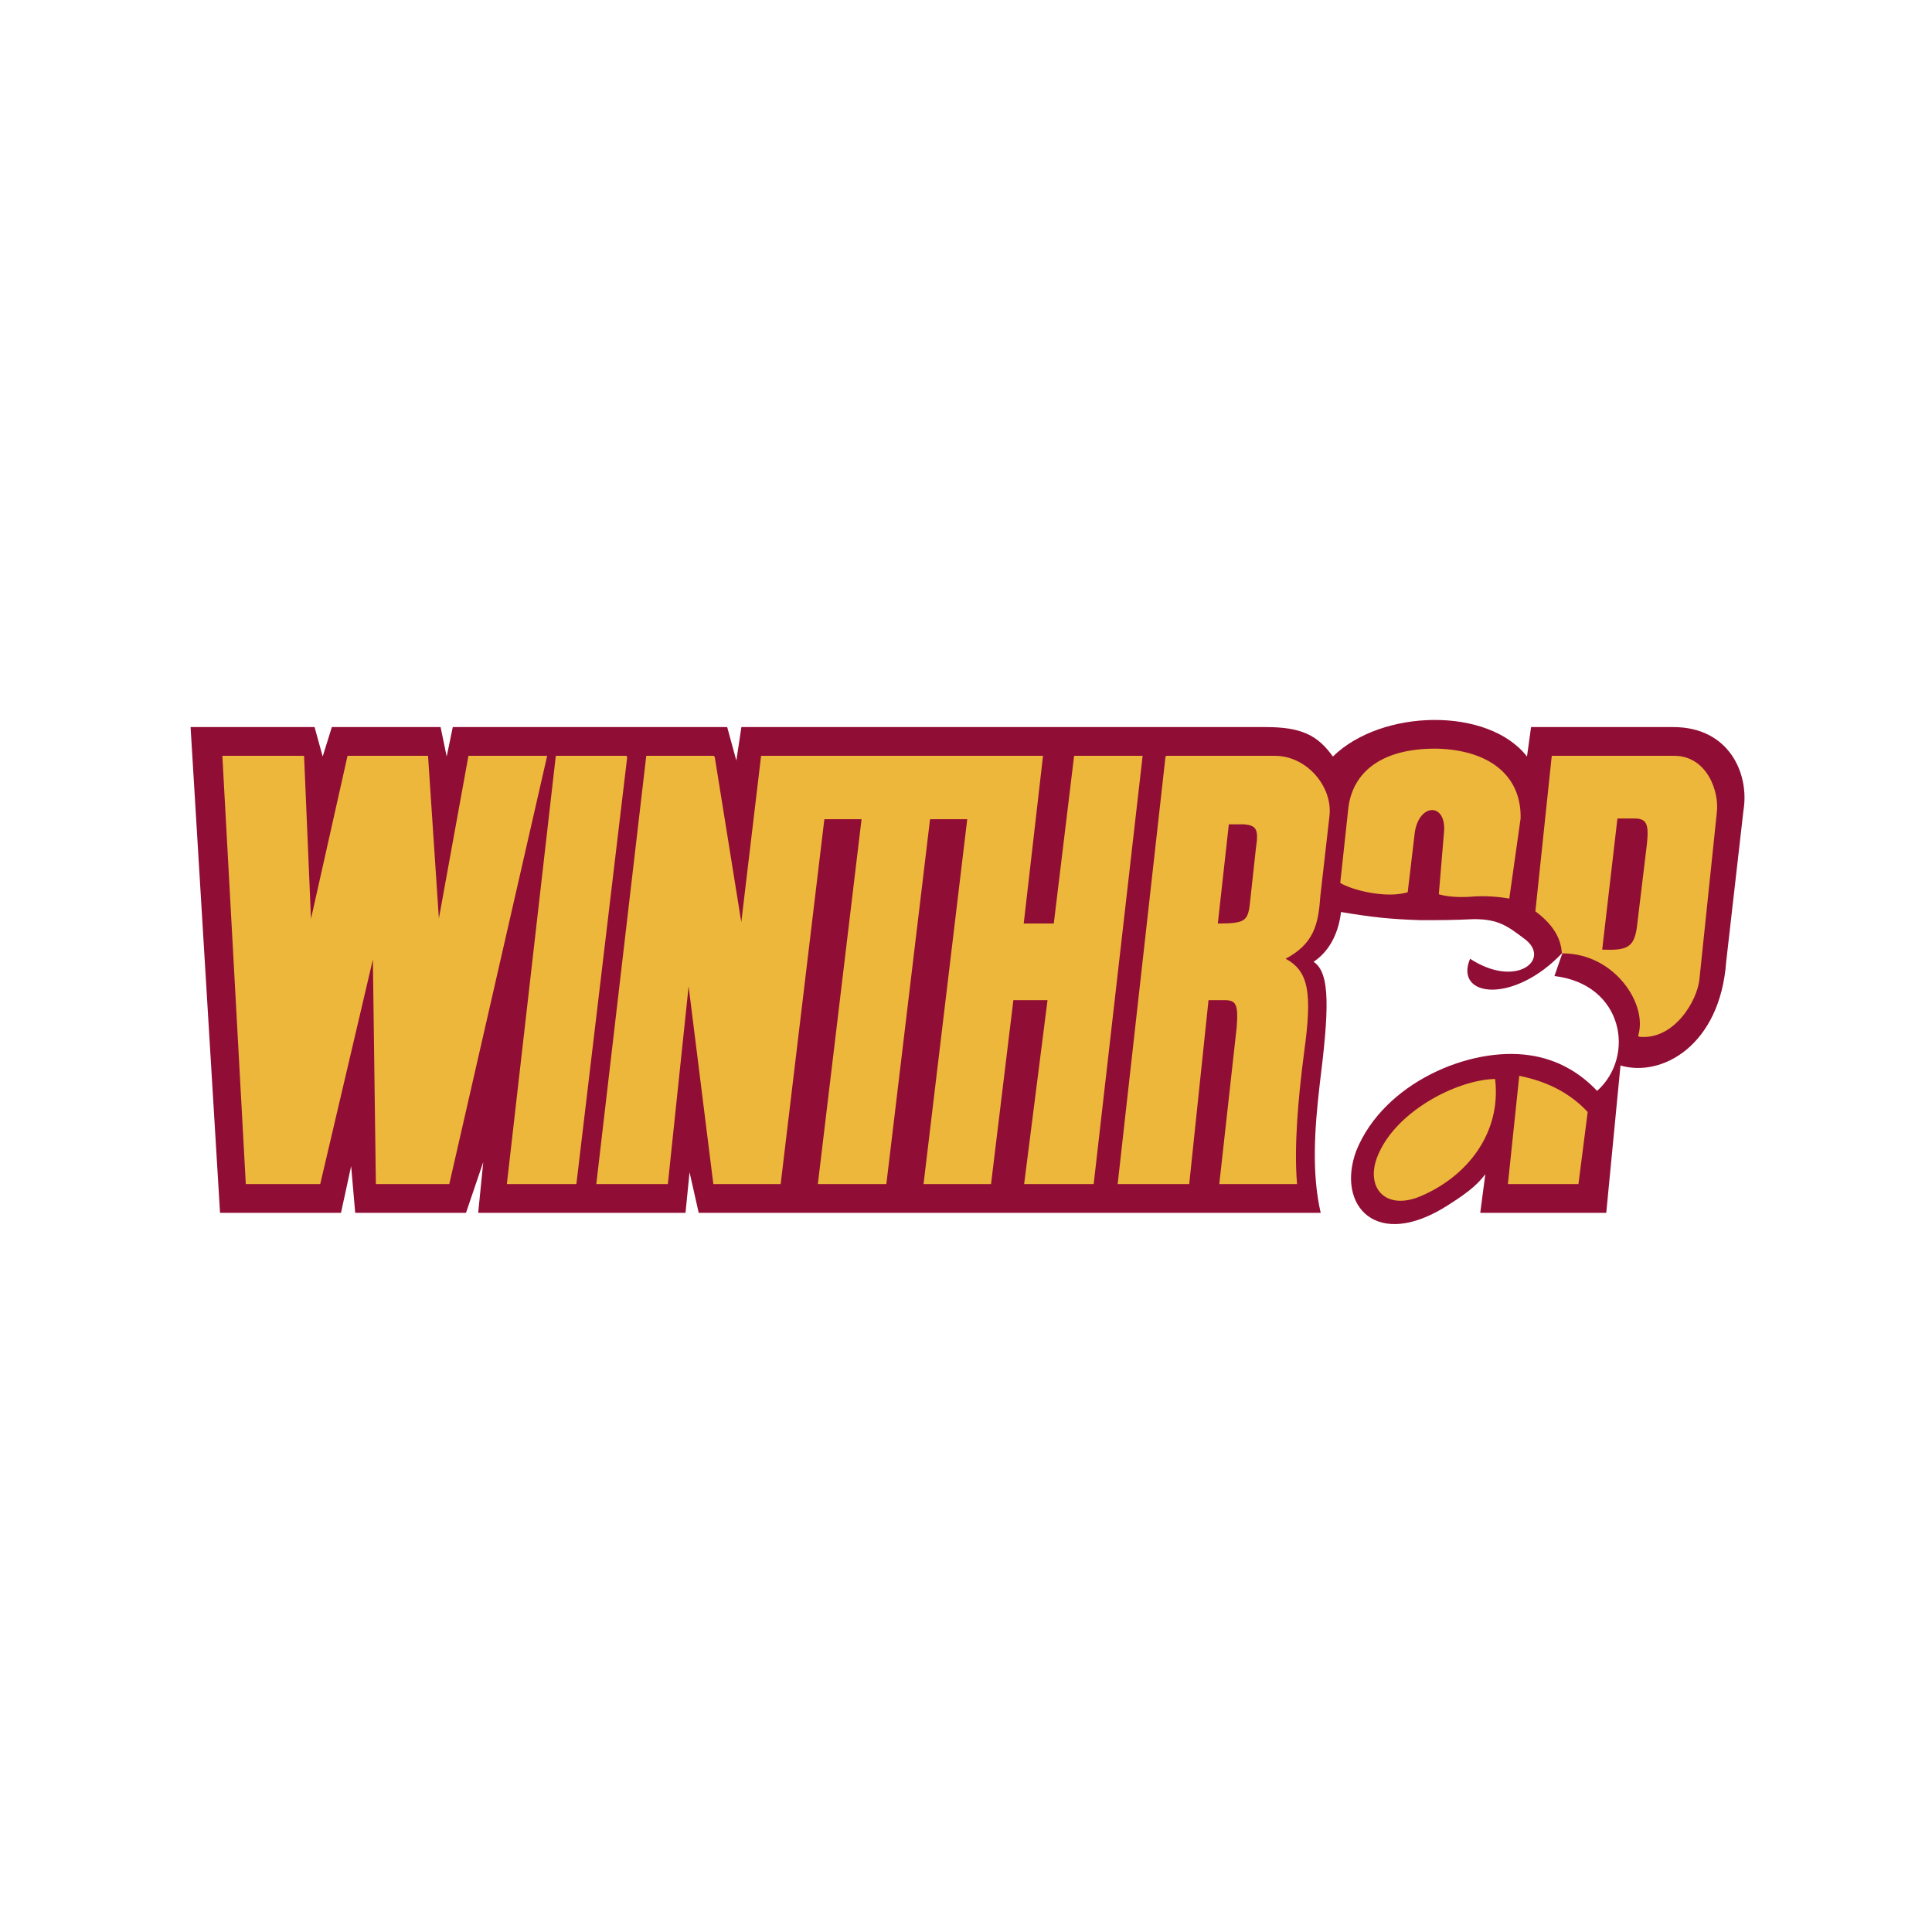
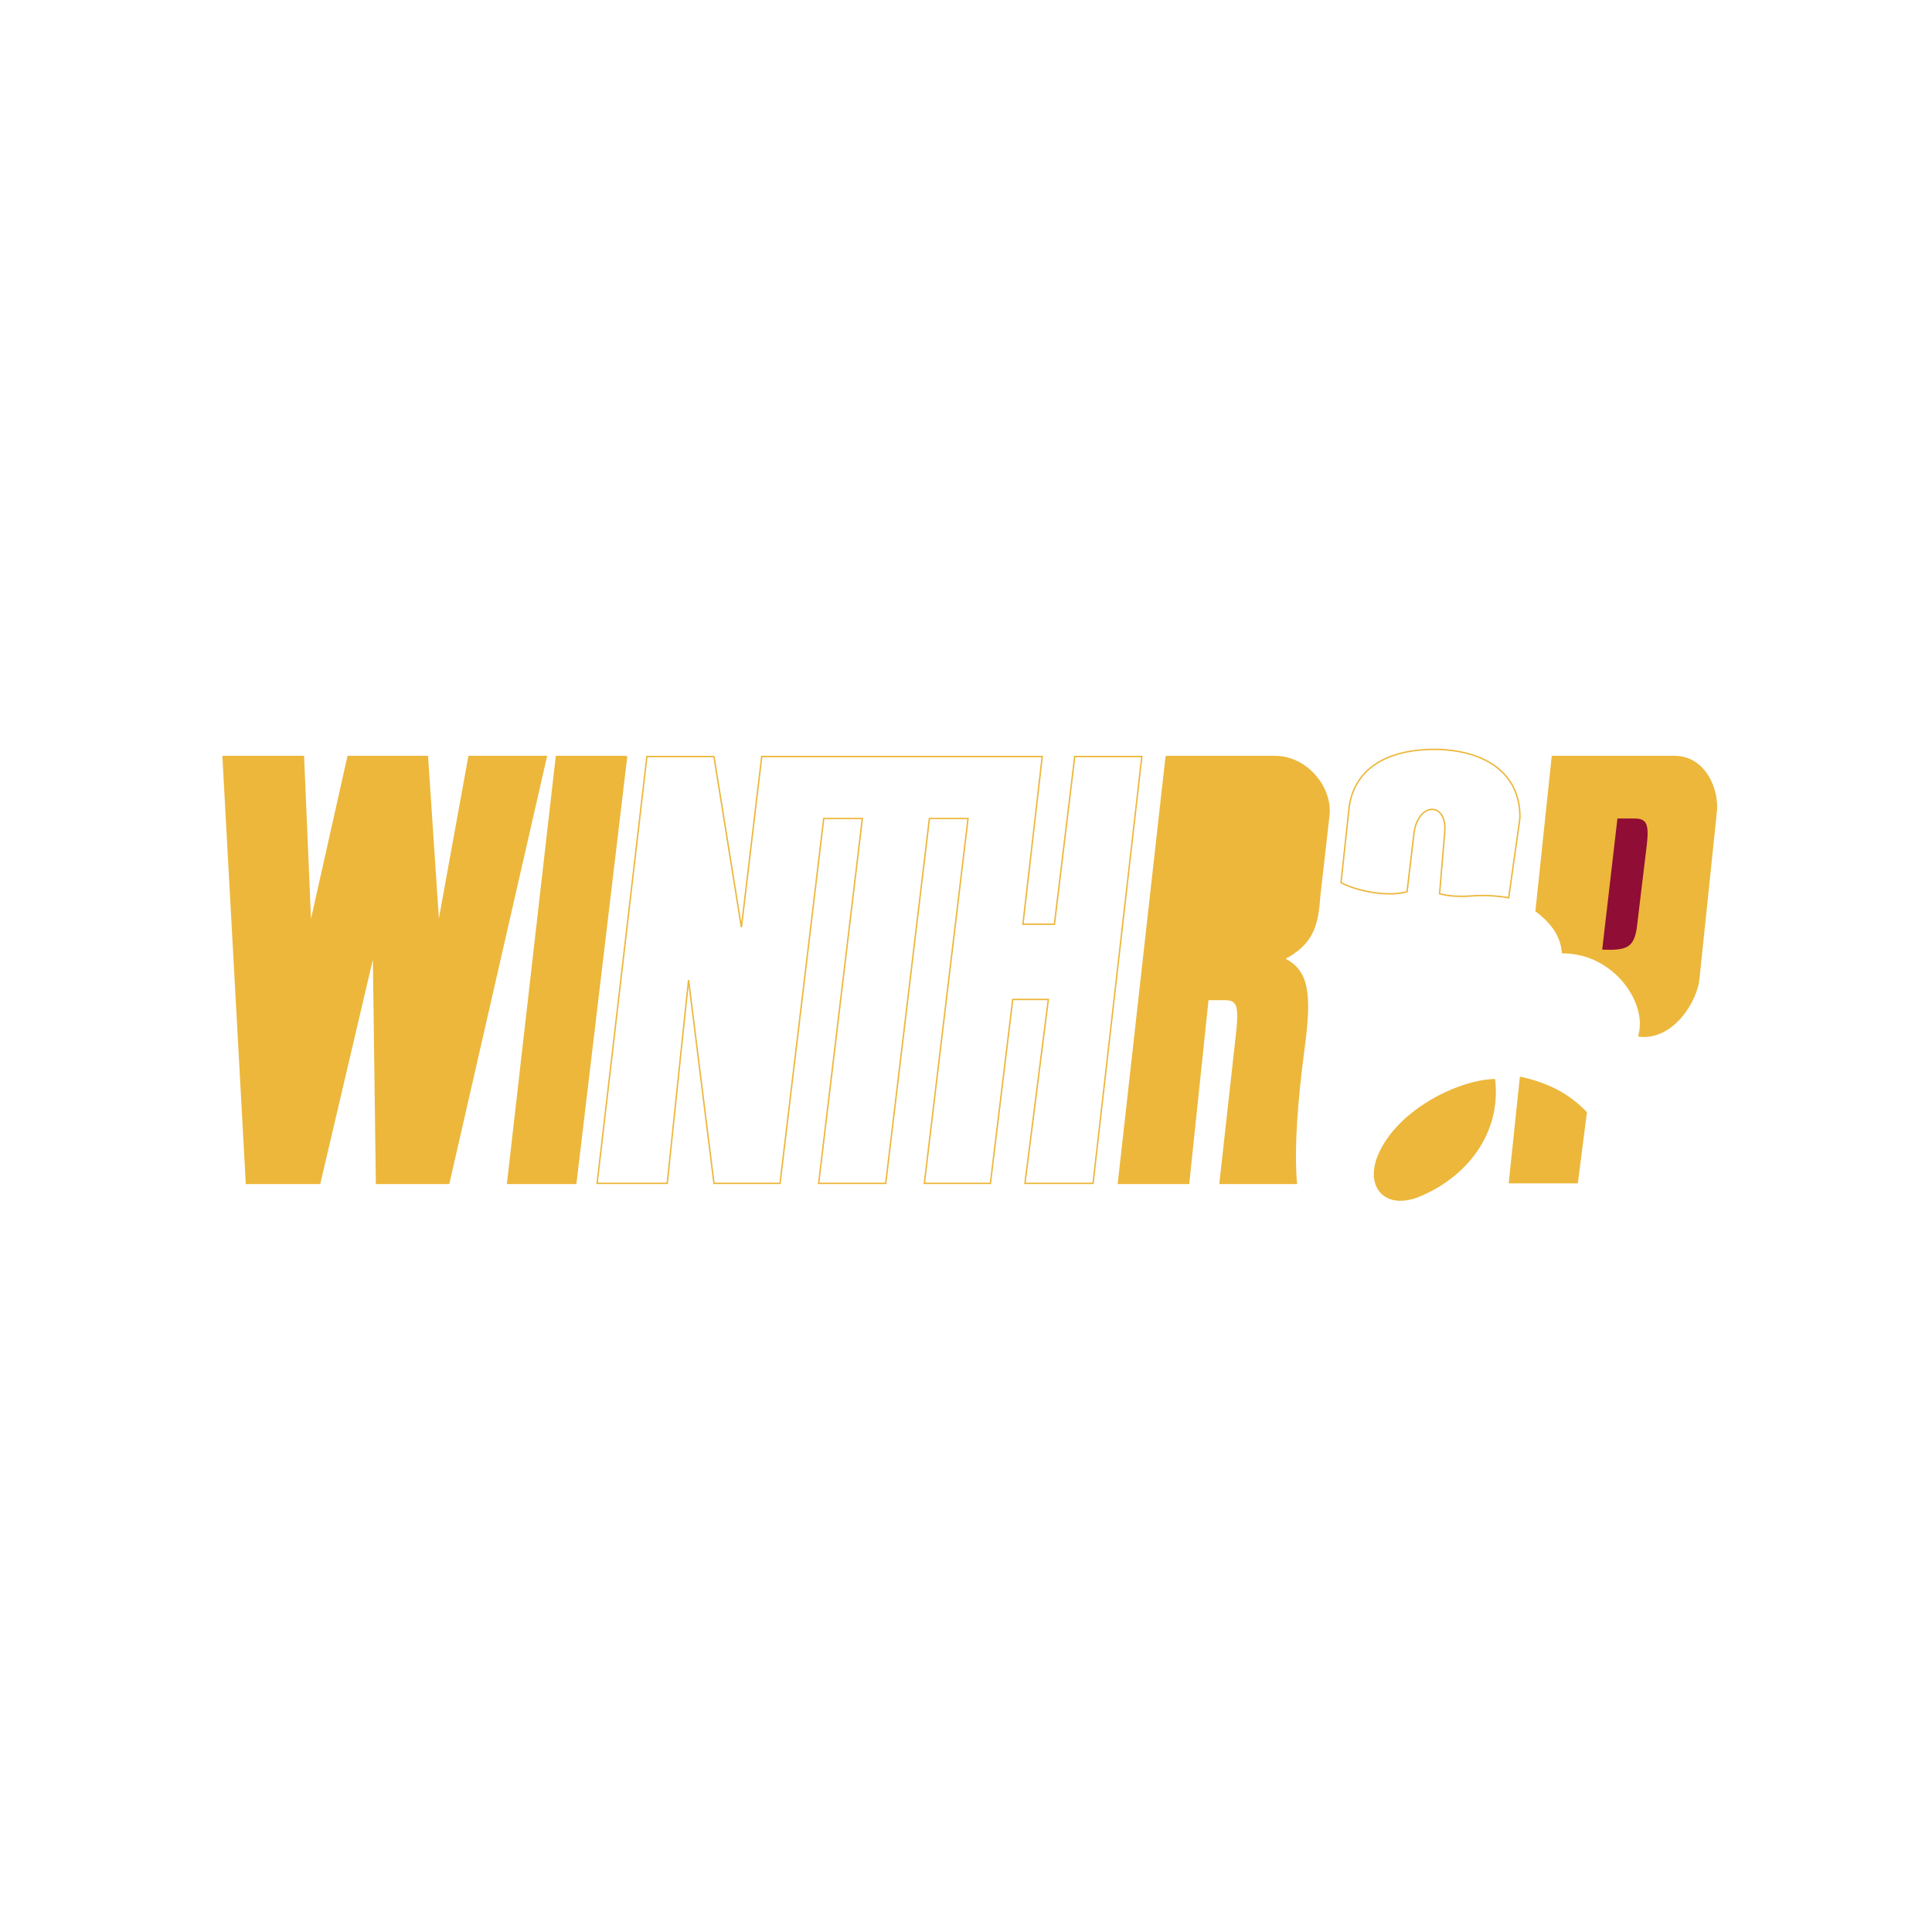
<svg xmlns="http://www.w3.org/2000/svg" width="2500" height="2500" viewBox="0 0 192.756 192.756">
  <path fill-rule="evenodd" clip-rule="evenodd" fill="#fff" d="M0 0h192.756v192.756H0V0z" />
  <path d="M162.082 123.135l1.52-15.615c4.26 1.318 10.242-2.637 10.85-11.56l1.725-16.527c.061-.402.094-.814.102-1.232v-.318c-.068-3.612-2.244-7.474-7.199-7.474h-17.035l-.506 3.245c-3.955-5.475-13.08-5.272-18.15 0-1.621-2.433-2.637-3.245-6.287-3.245H16.479l3.042 52.726h142.561z" fill-rule="evenodd" clip-rule="evenodd" fill="#fff" />
-   <path d="M131.766 121.004c-.914-3.953-.609-8.414-.102-12.775.912-7.301 1.115-11.152-.609-12.269 1.824-1.216 2.535-3.245 2.738-4.968 3.041.507 4.766.71 7.908.811 2.027 0 3.244 0 5.373-.101 2.436 0 3.348.709 4.969 1.926 2.84 2.028-.709 5.069-5.373 2.028-1.623 3.854 4.359 4.563 9.227-.608l-.811 2.332c6.895.812 8.111 8.012 4.258 11.459-1.723-1.826-3.953-3.145-6.691-3.549-5.982-.914-14.602 2.736-17.34 9.529-2.027 5.477 2.029 10.039 9.229 5.375 2.23-1.42 2.939-2.129 3.648-3.041l-.506 3.852h12.572l1.42-14.701c4.158 1.217 9.938-2.027 10.545-10.343l1.725-15.107c.607-3.65-1.42-8.314-6.996-8.314h-14.195l-.406 2.94c-3.854-4.968-14.5-4.766-19.367 0-1.52-2.129-3.143-2.94-6.691-2.94h-52.32l-.506 3.346-.913-3.346H45.174l-.608 2.94-.609-2.94H33.108l-.913 2.94-.811-2.94h-12.37l2.94 48.466H34.02l1.014-4.664.405 4.664h11.052l1.724-5.068-.507 5.068h20.684l.405-4.055.913 4.055h62.056v-.002z" fill-rule="evenodd" clip-rule="evenodd" fill="#900d35" />
  <path fill-rule="evenodd" clip-rule="evenodd" fill="#ecb73b" d="M22.259 75.479l2.332 42.585h7.301l5.373-22.915.305 22.915h7.199l9.733-42.585h-7.706l-3.042 16.729-1.115-16.729H34.73l-3.751 16.729-.71-16.729h-8.01z" />
  <path fill="none" stroke="#ecb73b" stroke-width=".142" stroke-miterlimit="2.613" d="M22.259 75.479l2.332 42.585h7.301l5.373-22.915.305 22.915h7.199l9.733-42.585h-7.706l-3.042 16.729-1.115-16.729H34.73l-3.751 16.729-.71-16.729h-8.01z" />
  <path fill-rule="evenodd" clip-rule="evenodd" fill="#ecb73b" d="M62.512 75.479h-6.996l-4.867 42.585h6.794l5.069-42.585z" />
  <path fill="none" stroke="#ecb73b" stroke-width=".142" stroke-miterlimit="2.613" d="M62.512 75.479h-6.996l-4.867 42.585h6.794l5.069-42.585z" />
-   <path fill-rule="evenodd" clip-rule="evenodd" fill="#ecb73b" d="M71.232 75.479h-6.691l-4.969 42.585h6.996l2.129-20.279 2.535 20.279h6.591l4.36-36.4h3.853l-4.36 36.4h6.692l4.36-36.4h3.853l-4.36 36.4h6.591l2.229-18.351h3.551l-2.334 18.351h6.795l4.867-42.585h-6.693l-2.028 16.729h-3.142l1.925-16.729H75.998l-2.029 17.034-2.737-17.034z" />
  <path fill="none" stroke="#ecb73b" stroke-width=".142" stroke-miterlimit="2.613" d="M71.232 75.479h-6.691l-4.969 42.585h6.996l2.129-20.279 2.535 20.279h6.591l4.36-36.4h3.853l-4.36 36.4h6.692l4.36-36.4h3.853l-4.36 36.4h6.591l2.229-18.351h3.551l-2.334 18.351h6.795l4.867-42.585h-6.693l-2.028 16.729h-3.142l1.925-16.729H75.998l-2.029 17.034-2.737-17.034z" />
-   <path d="M150.521 89.572l1.117-7.908c.102-4.056-2.84-6.692-8.111-6.895-5.273-.102-8.416 2.027-8.924 5.779l-.811 7.503c1.217.71 4.461 1.521 6.59.913l.709-5.982c.508-3.042 3.348-2.94 3.043.102l-.508 6.083s1.217.405 3.447.203a15.364 15.364 0 0 1 3.448.202z" fill-rule="evenodd" clip-rule="evenodd" fill="#ecb73b" />
  <path d="M150.521 89.572l1.117-7.908c.102-4.056-2.84-6.692-8.111-6.895-5.273-.102-8.416 2.027-8.924 5.779l-.811 7.503c1.217.71 4.461 1.521 6.59.913l.709-5.982c.508-3.042 3.348-2.94 3.043.102l-.508 6.083s1.217.405 3.447.203a15.364 15.364 0 0 1 3.448.202z" fill="none" stroke="#ecb73b" stroke-width=".142" stroke-miterlimit="2.613" />
  <path d="M149.104 107.721c.607 5.375-2.84 9.633-7.402 11.561-3.346 1.42-5.373-.711-4.258-3.752 1.722-4.563 7.908-7.706 11.66-7.809z" fill-rule="evenodd" clip-rule="evenodd" fill="#ecb73b" />
  <path d="M149.104 107.721c.607 5.375-2.84 9.633-7.402 11.561-3.346 1.42-5.373-.711-4.258-3.752 1.722-4.563 7.908-7.706 11.66-7.809z" fill="none" stroke="#ecb73b" stroke-width=".142" stroke-miterlimit="2.613" />
  <path d="M163.502 103.361c3.447.406 5.779-3.549 5.98-5.678l1.725-16.527c.305-2.23-1.014-5.678-4.158-5.678h-12.166L153.26 90.89c2.027 1.521 2.535 2.941 2.637 4.157 5.273 0 8.619 5.172 7.605 8.314z" fill-rule="evenodd" clip-rule="evenodd" fill="#ecb73b" />
  <path d="M163.502 103.361c3.447.406 5.779-3.549 5.98-5.678l1.725-16.527c.305-2.23-1.014-5.678-4.158-5.678h-12.166L153.26 90.89c2.027 1.521 2.535 2.941 2.637 4.157 5.273 0 8.619 5.172 7.605 8.314z" fill="none" stroke="#ecb73b" stroke-width=".142" stroke-miterlimit="2.613" />
  <path d="M158.33 110.967l-.912 7.098h-6.896l1.117-10.646c2.939.606 5.068 1.823 6.691 3.548z" fill-rule="evenodd" clip-rule="evenodd" fill="#ecb73b" />
-   <path d="M158.33 110.967l-.912 7.098h-6.896l1.117-10.646c2.939.606 5.068 1.823 6.691 3.548z" fill="none" stroke="#ecb73b" stroke-width=".142" stroke-miterlimit="2.613" />
  <path d="M159.852 94.744c2.434.101 3.143-.203 3.447-2.129l1.014-8.416c.203-1.926 0-2.535-1.217-2.535h-1.725l-1.519 13.08z" fill-rule="evenodd" clip-rule="evenodd" fill="#900d35" />
  <path d="M116.354 75.479l-4.766 42.586h6.996l1.926-18.352h1.623c1.217 0 1.52.404 1.316 2.838l-1.723 15.514h7.605c-.305-3.65.102-8.416.709-13.08.811-5.881.506-8.111-1.926-9.329 2.939-1.521 3.346-3.447 3.549-6.286l.912-8.01c.303-2.839-2.23-5.881-5.375-5.881h-10.846z" fill-rule="evenodd" clip-rule="evenodd" fill="#ecb73b" />
  <path d="M116.354 75.479l-4.766 42.586h6.996l1.926-18.352h1.623c1.217 0 1.52.404 1.316 2.838l-1.723 15.514h7.605c-.305-3.65.102-8.416.709-13.08.811-5.881.506-8.111-1.926-9.329 2.939-1.521 3.346-3.447 3.549-6.286l.912-8.01c.303-2.839-2.23-5.881-5.375-5.881h-10.846z" fill="none" stroke="#ecb73b" stroke-width=".142" stroke-miterlimit="2.613" />
-   <path d="M121.422 92.208c2.738 0 3.145-.203 3.346-2.028l.609-5.577c.305-1.927 0-2.332-1.318-2.434h-1.521l-1.116 10.039z" fill-rule="evenodd" clip-rule="evenodd" fill="#900d35" />
  <path d="M121.422 92.208c2.738 0 3.145-.203 3.346-2.028l.609-5.577c.305-1.927 0-2.332-1.318-2.434h-1.521l-1.116 10.039z" fill="none" stroke="#ecb73b" stroke-width=".142" stroke-miterlimit="2.613" />
</svg>